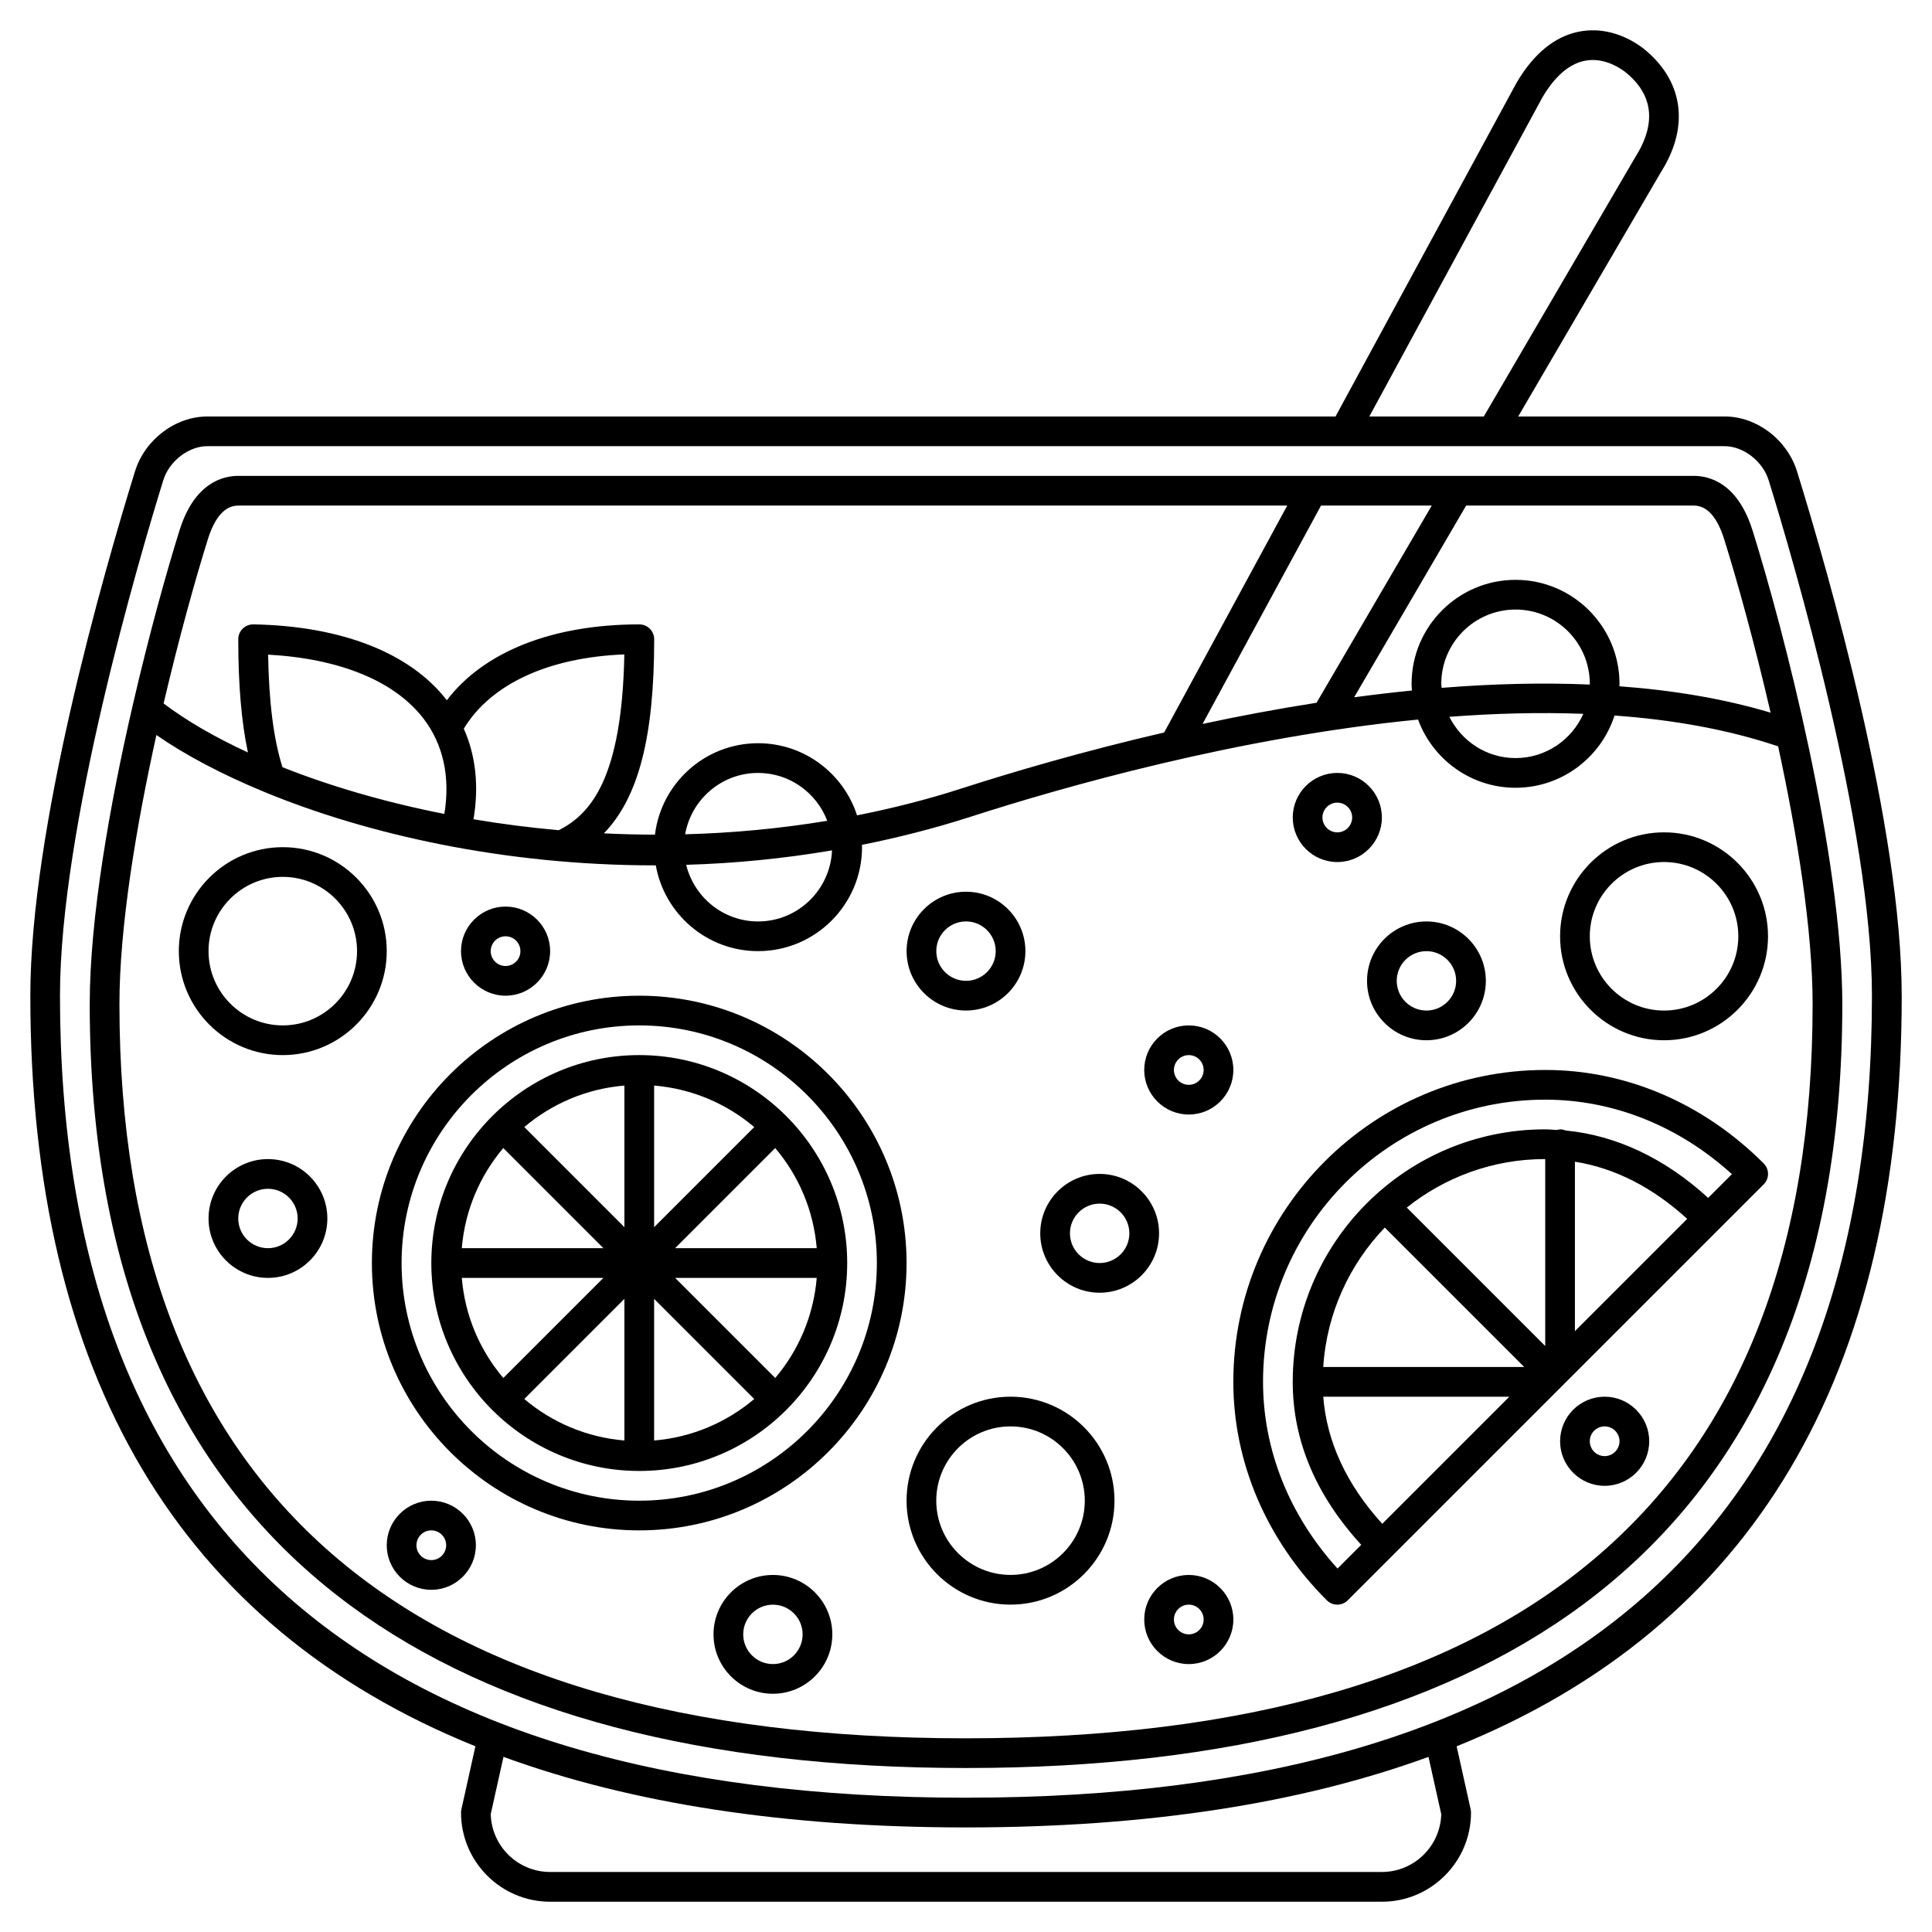
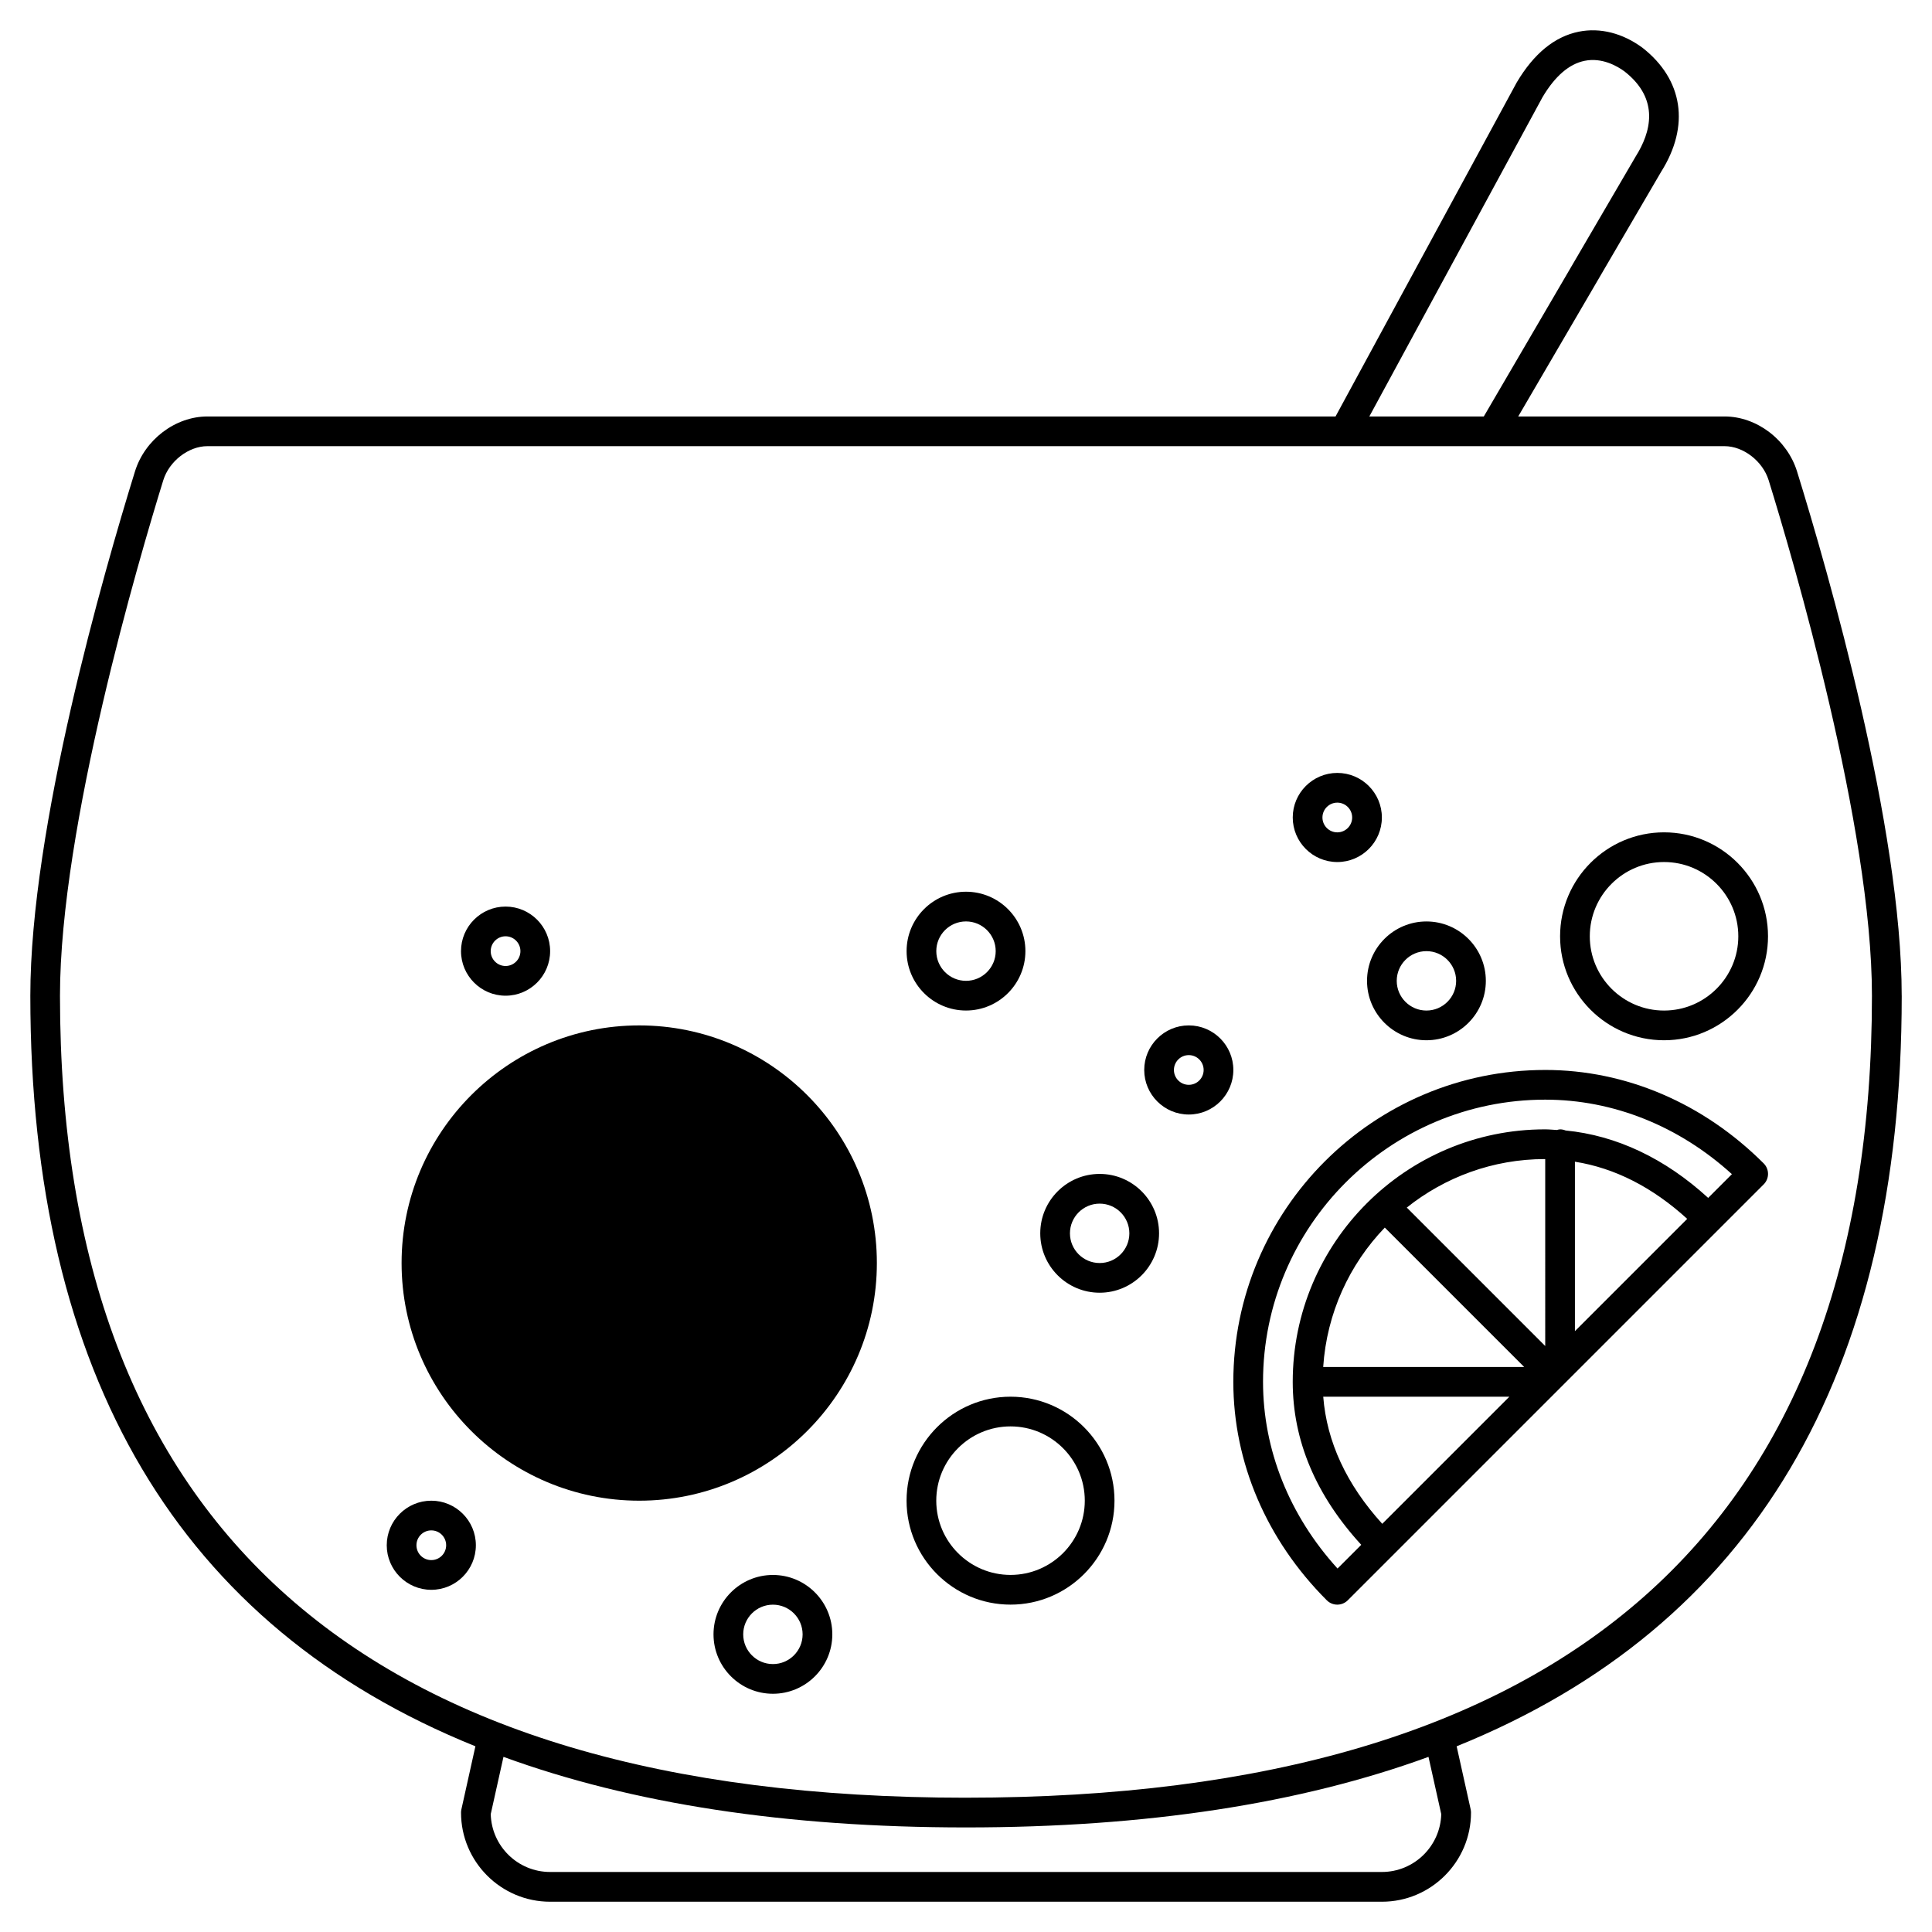
<svg xmlns="http://www.w3.org/2000/svg" fill="#000000" width="800px" height="800px" version="1.1" viewBox="144 144 512 512">
  <g>
    <path d="m647.97 407.87c0-44.543-19.395-111.99-27.73-138.92-2.613-8.445-10.695-14.582-19.207-14.582h-54.691l37.891-64.867c7.644-12.129 5.836-24.371-4.922-32.816-5.266-3.902-11.254-5.422-16.91-4.289-6.379 1.285-11.891 5.766-16.449 13.449l-48.02 88.523h-298.96c-8.512 0-16.594 6.133-19.207 14.578-8.336 26.934-27.727 94.383-27.727 138.93 0 100.72 39.578 167.25 117.95 198.91l-3.715 16.719c-0.062 0.281-0.094 0.566-0.094 0.855 0 13.023 10.594 23.617 23.617 23.617h220.42c13.023 0 23.617-10.594 23.617-23.617 0-0.289-0.031-0.574-0.09-0.855l-3.715-16.719c78.367-31.66 117.95-98.184 117.95-198.91zm-95.172-238.14c3.293-5.555 7.051-8.789 11.16-9.617 4.606-0.934 8.668 1.418 10.578 2.832 9.469 7.434 6.875 16.258 2.969 22.469l-40.281 68.953h-30.336zm-26.852 455.03c-0.219 8.492-7.195 15.332-15.738 15.332h-220.42c-8.547 0-15.52-6.84-15.738-15.336l3.375-15.172c34.016 12.422 74.859 18.703 122.57 18.703 47.711 0 88.555-6.277 122.57-18.699zm-125.95-4.348c-159.32 0-240.1-71.508-240.1-212.54 0-44.691 20.953-115.85 27.375-136.6 1.57-5.066 6.703-9.035 11.688-9.035h402.06c4.988 0 10.121 3.969 11.691 9.031 6.426 20.75 27.375 91.91 27.375 136.6 0 141.04-80.777 212.54-240.09 212.54z" />
-     <path d="m608.43 284.54c-3.934-12.555-11.438-14.43-15.562-14.43h-385.73c-4.125 0-11.633 1.875-15.562 14.43-3.418 10.906-8.09 27.672-12.395 46.324-0.02 0.062-0.027 0.125-0.043 0.188-6.055 26.242-11.359 56.219-11.359 79.152 0 71.832 23.215 125.41 69.008 159.22 38.73 28.609 93.645 43.117 163.22 43.117s124.49-14.508 163.22-43.113c45.789-33.82 69.004-87.395 69.004-159.23 0-39.301-15.566-99.383-23.797-125.66zm-7.508 2.356c3.391 10.824 8.039 27.477 12.305 45.969-12.551-3.762-26.082-5.961-40.07-6.996 0.004-0.219 0.031-0.434 0.031-0.652 0-15.191-12.363-27.551-27.551-27.551s-27.551 12.359-27.551 27.551c0 0.602 0.051 1.188 0.09 1.777-5.137 0.512-10.25 1.117-15.316 1.801l29.684-50.812h60.324c3.492 0 6.199 3 8.055 8.914zm-74.859 39.391c-0.02-0.363-0.109-0.703-0.109-1.07 0-10.852 8.828-19.68 19.68-19.68 10.852 0 19.68 8.828 19.68 19.68 0 0.066-0.02 0.129-0.02 0.195-12.898-0.551-26.098-0.176-39.23 0.875zm37.535 6.887c-3.066 6.891-9.949 11.723-17.961 11.723-7.695 0-14.305-4.481-17.535-10.934 11.902-0.906 23.832-1.234 35.496-0.789zm-40.168-55.191-30.531 52.258c-10.41 1.625-20.547 3.539-30.203 5.606l31.387-57.863zm-324.34 8.914c1.852-5.914 4.562-8.914 8.051-8.914h277.99l-32.617 60.133c-21.93 5.078-40.773 10.668-53.711 14.84-9.164 2.957-18.418 5.285-27.68 7.121-3.57-11.074-13.969-19.117-26.219-19.117-14.062 0-25.684 10.602-27.332 24.23-4.559-0.008-9.074-0.125-13.539-0.344 9.234-9.508 13.332-25.73 13.332-51.441 0-2.172-1.758-3.938-3.938-3.938-23.059 0-41.219 7.25-51.016 20.105-9.668-12.543-27.863-19.684-51.262-20.105-1.059-0.012-2.074 0.387-2.828 1.129-0.758 0.746-1.18 1.754-1.18 2.812 0 12.098 0.852 21.992 2.562 30.004-8.809-4.062-16.344-8.457-22.348-12.988 4.106-17.508 8.492-33.184 11.734-43.527zm126.48 78.195c1.629-9.219 9.652-16.258 19.332-16.258 8.379 0 15.5 5.285 18.332 12.684-12.652 2.094-25.273 3.25-37.664 3.574zm38.926 4.266c-0.453 10.453-9.035 18.836-19.594 18.836-9.234 0-16.949-6.414-19.059-15.008 12.641-0.367 25.582-1.605 38.652-3.828zm-145.64-22.039c-2.328-7.352-3.59-17.137-3.801-29.828 19.012 1.039 33.543 6.996 41.176 16.945 5.258 6.852 7.129 15.531 5.527 25.266-15.848-3.125-30.359-7.406-42.902-12.383zm48.055-10.207c7.137-11.793 22.332-18.883 42.543-19.688-0.617 32.875-8.926 42.316-17.379 46.59-7.738-0.688-15.285-1.668-22.594-2.902 1.477-8.746 0.609-16.871-2.57-24zm133.1 267.56c-148.87 0-224.36-65.43-224.36-194.47 0-20.617 4.441-47.199 9.797-71.418 7.574 5.266 17.258 10.402 28.527 15.059 0.016 0.008 0.031 0.012 0.043 0.02 27.047 11.168 63.445 19.469 103.45 19.469 0.105 0 0.215-0.004 0.324-0.004 2.289 12.898 13.559 22.734 27.105 22.734 15.188 0 27.551-12.359 27.551-27.551 0-0.207-0.027-0.41-0.031-0.613 9.574-1.922 19.191-4.352 28.793-7.445 24.578-7.922 70.734-21.074 118.59-25.762 3.871 10.531 13.977 18.074 25.836 18.074 12.258 0 22.664-8.055 26.23-19.141 15.297 1.094 29.977 3.656 43.359 8.168 5.055 23.395 9.137 48.648 9.137 68.406-0.008 129.04-75.492 194.47-224.36 194.47z" />
-     <path d="m218.94 368.51c-15.188 0-27.551 12.359-27.551 27.551 0 15.188 12.363 27.551 27.551 27.551s27.551-12.363 27.551-27.551c0-15.191-12.359-27.551-27.551-27.551zm0 47.23c-10.852 0-19.68-8.828-19.68-19.68s8.828-19.68 19.68-19.68c10.852 0 19.68 8.828 19.68 19.68s-8.828 19.68-19.68 19.68z" />
    <path d="m411.8 514.14c-15.188 0-27.551 12.363-27.551 27.551s12.363 27.551 27.551 27.551 27.551-12.363 27.551-27.551c0.004-15.188-12.359-27.551-27.551-27.551zm0 47.23c-10.852 0-19.68-8.828-19.68-19.68 0-10.852 8.828-19.68 19.68-19.68 10.852 0 19.68 8.828 19.68 19.68 0.004 10.852-8.828 19.68-19.68 19.68z" />
    <path d="m584.99 419.68c15.188 0 27.551-12.363 27.551-27.551 0-15.191-12.363-27.551-27.551-27.551s-27.551 12.359-27.551 27.551c-0.004 15.188 12.359 27.551 27.551 27.551zm0-47.234c10.852 0 19.68 8.828 19.68 19.68s-8.828 19.68-19.68 19.68c-10.852 0-19.68-8.828-19.68-19.68s8.828-19.68 19.68-19.68z" />
-     <path d="m215.01 451.17c-8.684 0-15.742 7.062-15.742 15.742 0 8.684 7.062 15.742 15.742 15.742 8.684 0 15.742-7.062 15.742-15.742 0-8.684-7.062-15.742-15.742-15.742zm0 23.613c-4.34 0-7.871-3.531-7.871-7.871s3.531-7.871 7.871-7.871c4.34 0 7.871 3.531 7.871 7.871 0 4.344-3.531 7.871-7.871 7.871z" />
    <path d="m435.42 455.1c-8.684 0-15.742 7.062-15.742 15.742 0 8.684 7.062 15.742 15.742 15.742 8.684 0 15.742-7.062 15.742-15.742 0.004-8.68-7.059-15.742-15.742-15.742zm0 23.617c-4.34 0-7.871-3.531-7.871-7.871s3.531-7.871 7.871-7.871 7.871 3.531 7.871 7.871-3.527 7.871-7.871 7.871z" />
    <path d="m348.83 561.38c-8.684 0-15.742 7.062-15.742 15.742 0 8.684 7.062 15.742 15.742 15.742 8.684 0 15.742-7.062 15.742-15.742 0-8.68-7.062-15.742-15.742-15.742zm0 23.617c-4.34 0-7.871-3.531-7.871-7.871s3.531-7.871 7.871-7.871c4.34 0 7.871 3.531 7.871 7.871s-3.531 7.871-7.871 7.871z" />
    <path d="m522.02 419.68c8.684 0 15.742-7.062 15.742-15.742 0-8.684-7.062-15.742-15.742-15.742-8.684 0-15.742 7.062-15.742 15.742-0.004 8.68 7.059 15.742 15.742 15.742zm0-23.617c4.34 0 7.871 3.531 7.871 7.871s-3.531 7.871-7.871 7.871-7.871-3.531-7.871-7.871 3.527-7.871 7.871-7.871z" />
    <path d="m400 411.8c8.684 0 15.742-7.062 15.742-15.742 0-8.684-7.062-15.742-15.742-15.742-8.684 0-15.742 7.062-15.742 15.742-0.004 8.684 7.059 15.742 15.742 15.742zm0-23.613c4.34 0 7.871 3.531 7.871 7.871s-3.531 7.871-7.871 7.871-7.871-3.531-7.871-7.871c-0.004-4.34 3.527-7.871 7.871-7.871z" />
    <path d="m459.04 439.36c6.512 0 11.809-5.297 11.809-11.809s-5.297-11.809-11.809-11.809c-6.512 0-11.809 5.297-11.809 11.809s5.297 11.809 11.809 11.809zm0-15.746c2.172 0 3.938 1.762 3.938 3.938 0 2.172-1.762 3.938-3.938 3.938-2.172 0-3.938-1.762-3.938-3.938 0-2.172 1.766-3.938 3.938-3.938z" />
-     <path d="m459.04 561.38c-6.512 0-11.809 5.297-11.809 11.809 0 6.512 5.297 11.809 11.809 11.809 6.512 0 11.809-5.297 11.809-11.809 0-6.512-5.297-11.809-11.809-11.809zm0 15.742c-2.172 0-3.938-1.762-3.938-3.938 0-2.172 1.762-3.938 3.938-3.938 2.172 0 3.938 1.762 3.938 3.938 0 2.176-1.766 3.938-3.938 3.938z" />
-     <path d="m569.25 514.14c-6.512 0-11.809 5.297-11.809 11.809s5.297 11.809 11.809 11.809c6.512 0 11.809-5.297 11.809-11.809s-5.297-11.809-11.809-11.809zm0 15.742c-2.172 0-3.938-1.762-3.938-3.938 0-2.172 1.762-3.938 3.938-3.938 2.172 0 3.938 1.762 3.938 3.938s-1.766 3.938-3.938 3.938z" />
    <path d="m498.4 372.45c6.512 0 11.809-5.297 11.809-11.809s-5.297-11.809-11.809-11.809c-6.512 0-11.809 5.297-11.809 11.809s5.297 11.809 11.809 11.809zm0-15.742c2.172 0 3.938 1.766 3.938 3.938 0 2.168-1.762 3.938-3.938 3.938-2.172 0-3.938-1.766-3.938-3.938s1.766-3.938 3.938-3.938z" />
    <path d="m277.98 407.87c6.512 0 11.809-5.297 11.809-11.809s-5.297-11.809-11.809-11.809-11.809 5.297-11.809 11.809c0.004 6.512 5.301 11.809 11.809 11.809zm0-15.746c2.172 0 3.938 1.766 3.938 3.938 0 2.168-1.762 3.938-3.938 3.938-2.172 0-3.938-1.766-3.938-3.938 0.004-2.168 1.766-3.938 3.938-3.938z" />
    <path d="m258.3 541.7c-6.512 0-11.809 5.297-11.809 11.809 0 6.512 5.297 11.809 11.809 11.809s11.809-5.297 11.809-11.809c0-6.512-5.297-11.809-11.809-11.809zm0 15.742c-2.172 0-3.938-1.762-3.938-3.938 0-2.172 1.762-3.938 3.938-3.938 2.172 0 3.938 1.762 3.938 3.938s-1.762 3.938-3.938 3.938z" />
-     <path d="m384.25 478.72c0-39.066-31.785-70.848-70.848-70.848-39.066 0-70.848 31.785-70.848 70.848 0 39.066 31.785 70.848 70.848 70.848 39.066 0 70.848-31.781 70.848-70.848zm-70.848 62.977c-34.723 0-62.977-28.254-62.977-62.977s28.254-62.977 62.977-62.977 62.977 28.254 62.977 62.977-28.254 62.977-62.977 62.977z" />
+     <path d="m384.25 478.72zm-70.848 62.977c-34.723 0-62.977-28.254-62.977-62.977s28.254-62.977 62.977-62.977 62.977 28.254 62.977 62.977-28.254 62.977-62.977 62.977z" />
    <path d="m313.41 423.61c-30.387 0-55.105 24.719-55.105 55.105s24.719 55.105 55.105 55.105 55.105-24.719 55.105-55.105-24.719-55.105-55.105-55.105zm36.035 85.574-26.535-26.531h37.531c-0.836 10.066-4.824 19.242-10.996 26.531zm-83.066-26.531h37.531l-26.531 26.531c-6.176-7.289-10.164-16.465-11-26.531zm10.996-34.406 26.535 26.531h-37.531c0.836-10.066 4.824-19.242 10.996-26.531zm39.973-16.562c10.066 0.84 19.242 4.824 26.531 11l-26.531 26.531zm-7.875 37.531-26.531-26.531c7.289-6.176 16.465-10.164 26.531-11zm0 19v37.531c-10.066-0.84-19.242-4.824-26.531-11zm7.875 0 26.531 26.531c-7.289 6.176-16.465 10.164-26.531 11zm5.562-13.438 26.531-26.531c6.176 7.289 10.164 16.465 11 26.531z" />
    <path d="m553.5 427.55c-45.574 0-82.656 37.082-82.656 82.656 0 21.355 8.793 41.914 24.77 57.887 0.766 0.766 1.773 1.152 2.781 1.152 1.008 0 2.016-0.387 2.781-1.152l55.102-55.102c0.004-0.004 0.008-0.008 0.012-0.012l3.926-3.926c0.004-0.004 0.008-0.008 0.012-0.012l51.164-51.164c1.539-1.539 1.539-4.027 0-5.566-15.977-15.969-36.535-24.762-57.891-24.762zm37.629 39.461-29.758 29.758v-44.906c10.566 1.68 20.535 6.75 29.758 15.148zm-37.629 33.695-36.688-36.688c10.066-8.023 22.785-12.852 36.625-12.852 0.02 0 0.039 0.004 0.062 0.004zm-42.516-31.383 36.949 36.945h-53.273c0.949-14.301 6.969-27.215 16.324-36.945zm33.012 44.82-33.684 33.684c-9.445-10.402-14.699-21.703-15.641-33.684zm52.688-52.688c-11.402-10.438-24.297-16.566-37.773-17.863-0.457-0.184-0.953-0.301-1.477-0.301-0.301 0-0.566 0.105-0.852 0.168-1.051-0.059-2.094-0.168-3.148-0.168-36.859 0-66.848 30.02-66.848 66.914 0 15.594 6.156 30.09 18.16 43.188l-6.285 6.285c-12.762-14.031-19.746-31.457-19.746-49.473 0-41.238 33.547-74.785 74.785-74.785 18.016 0 35.441 6.984 49.473 19.746z" />
  </g>
</svg>